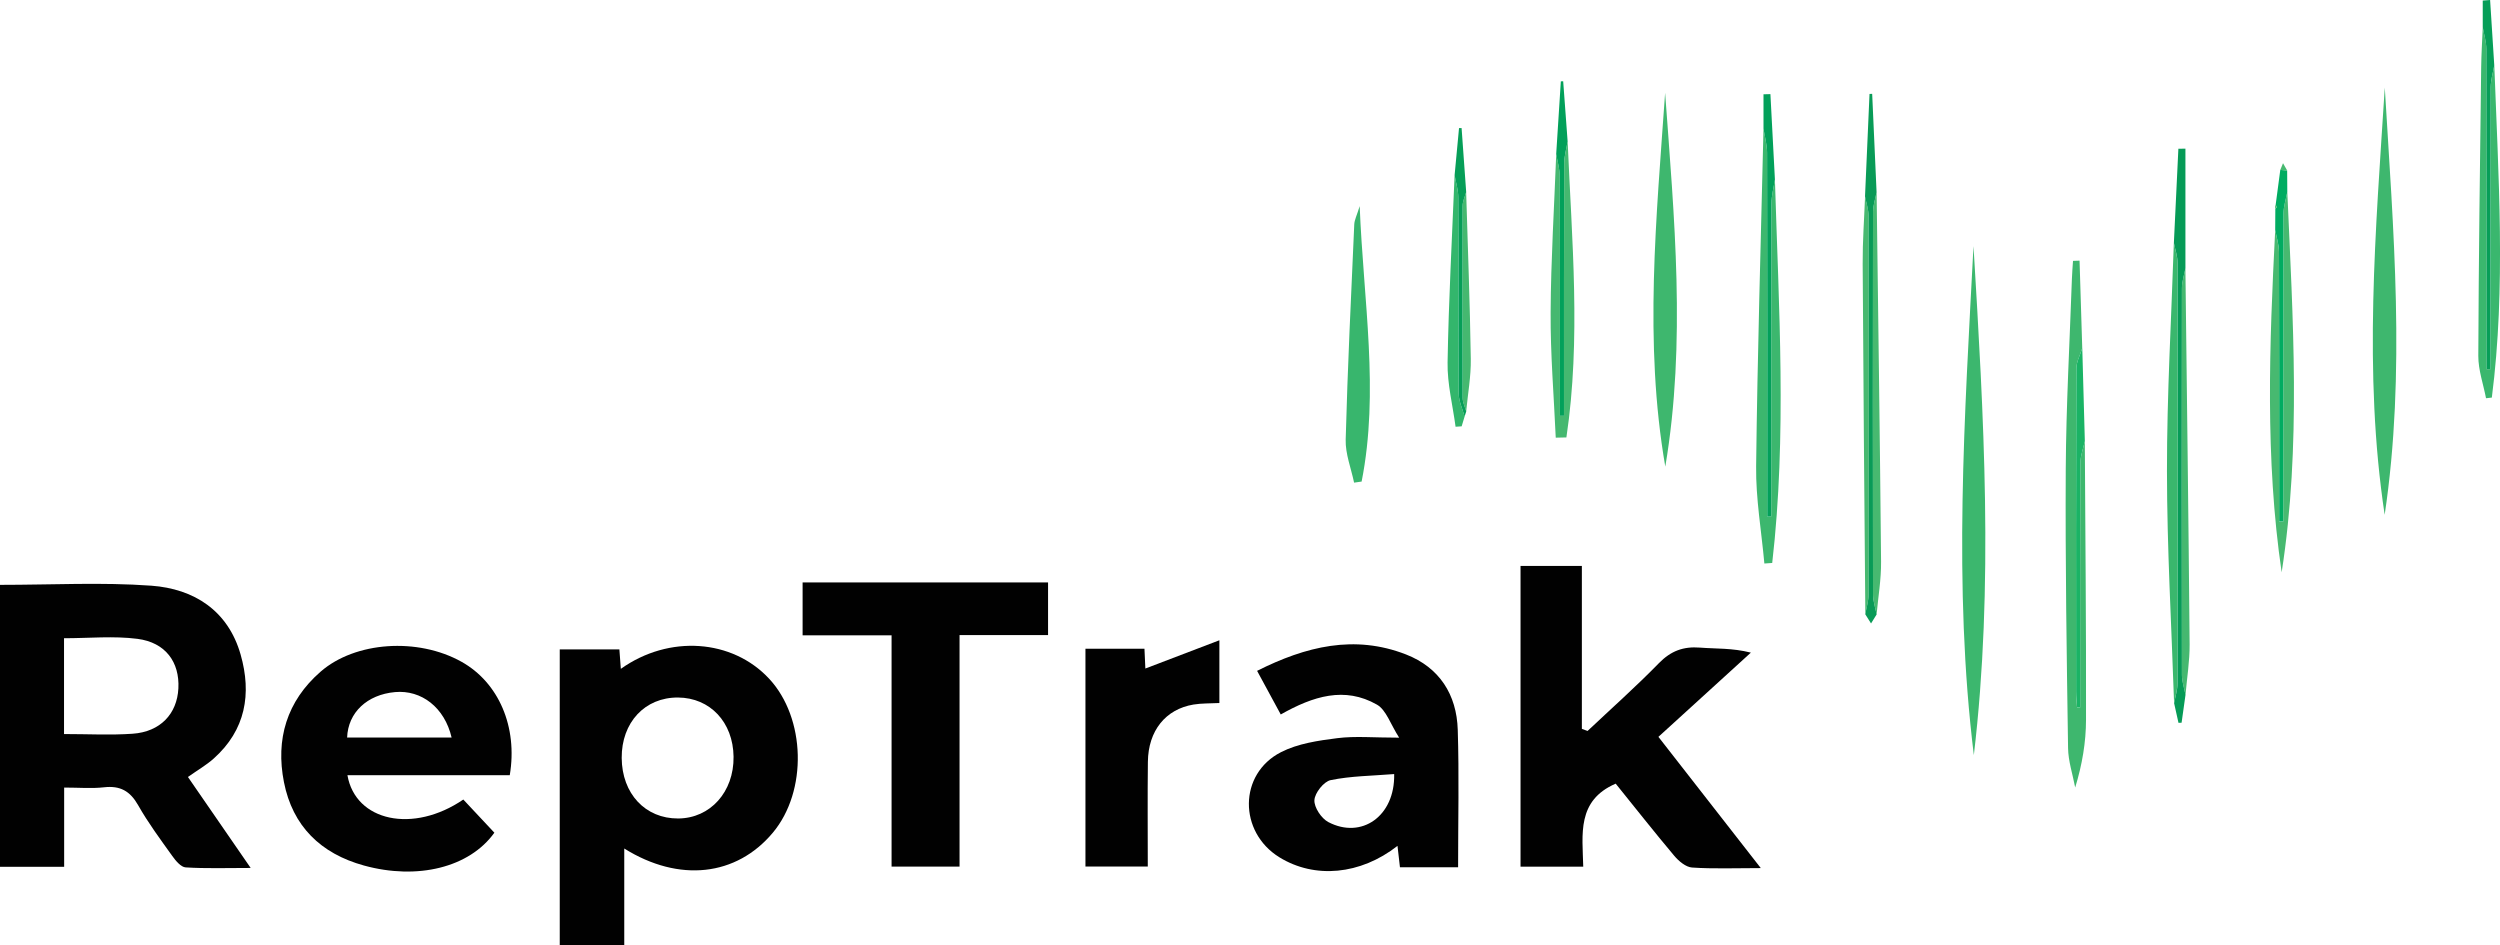
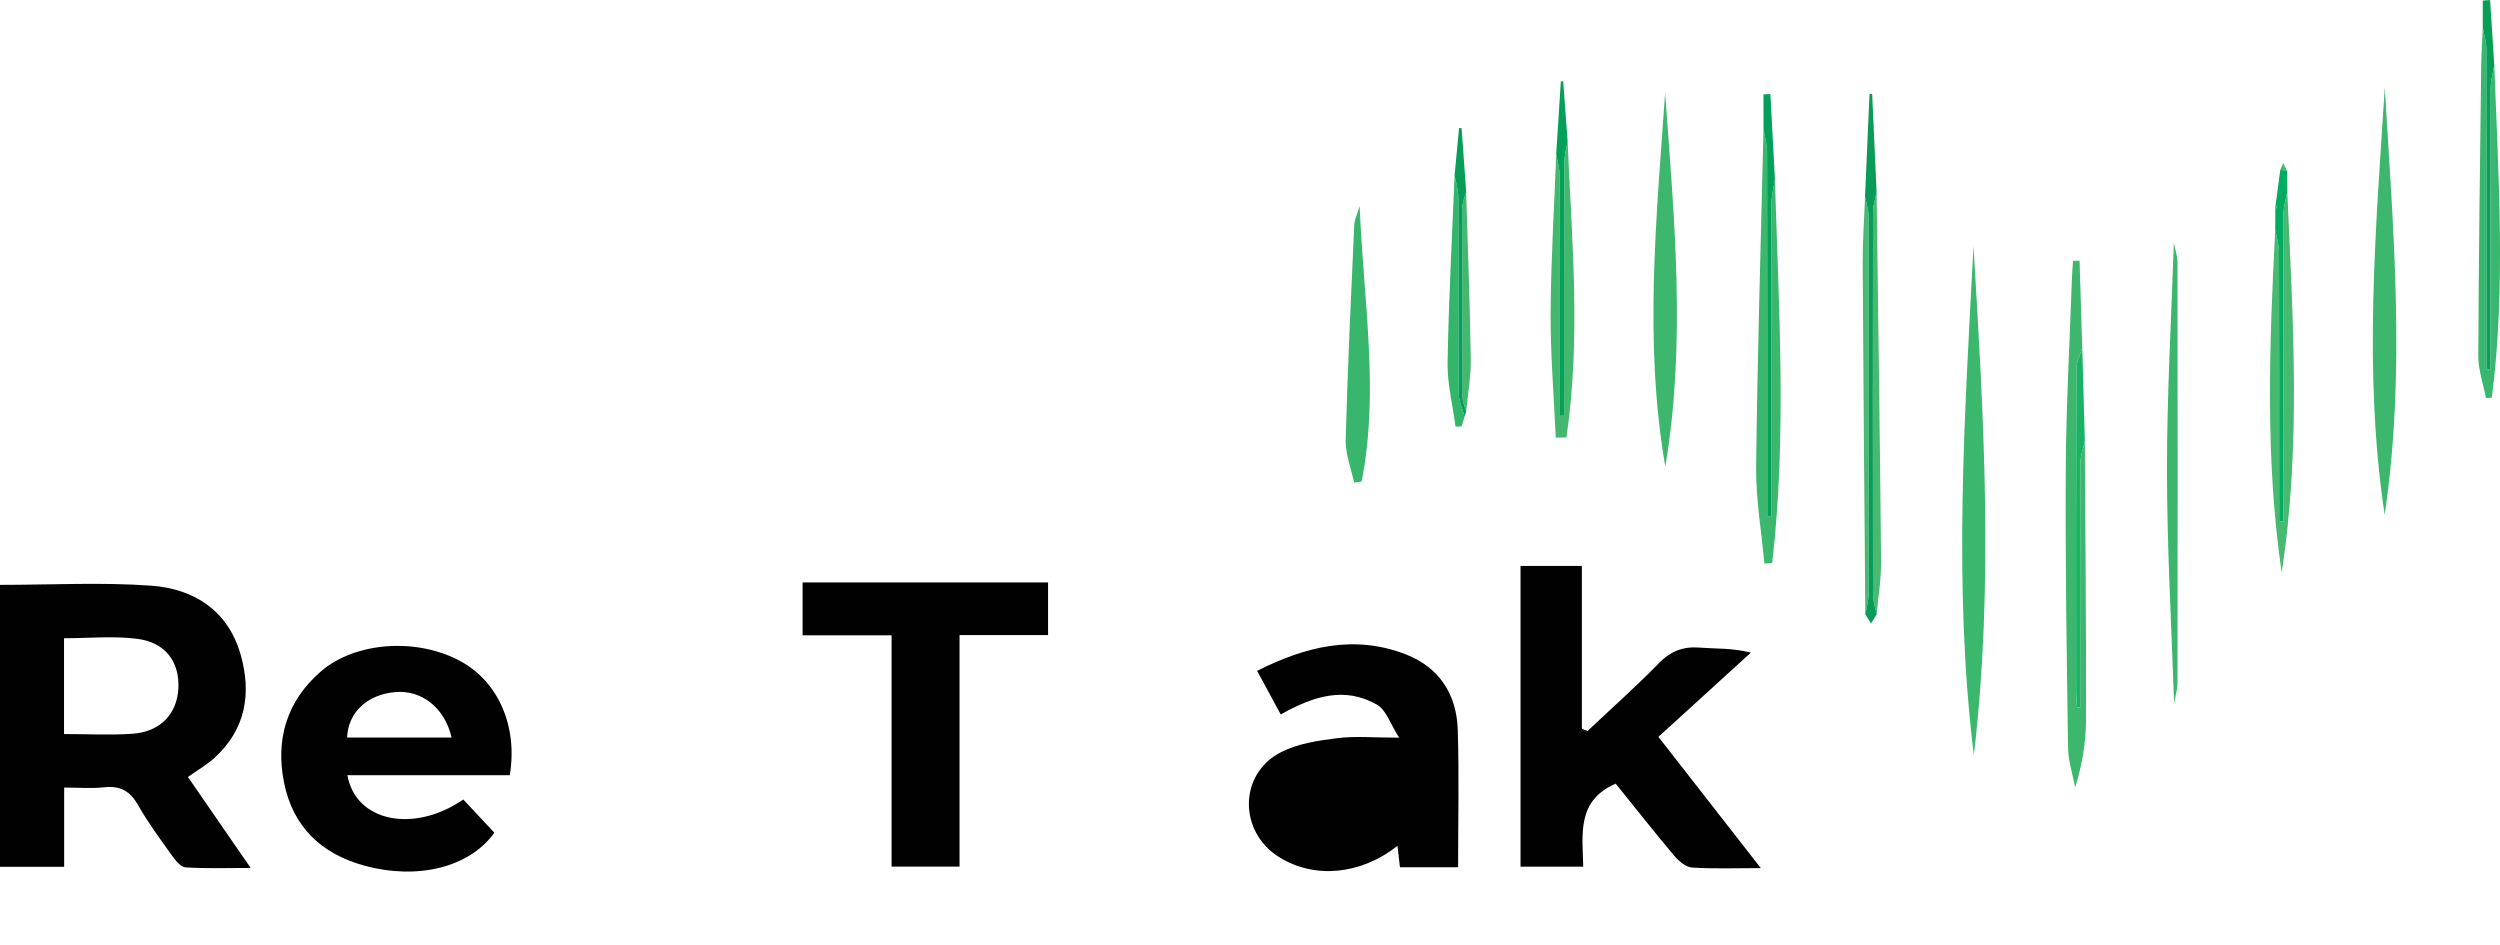
<svg xmlns="http://www.w3.org/2000/svg" id="Layer_1" data-name="Layer 1" viewBox="0 0 722.74 273.28">
  <defs>
    <style>
      .cls-1 {
        fill: #010101;
      }

      .cls-2 {
        fill: #00ac61;
      }

      .cls-3 {
        fill: #02a05a;
      }

      .cls-4 {
        fill: #3eb76e;
      }

      .cls-5 {
        fill: #099b57;
      }

      .cls-6 {
        fill: #069e58;
      }

      .cls-7 {
        fill: #3cb76e;
      }

      .cls-8 {
        fill: #069b57;
      }

      .cls-9 {
        fill: #1ab365;
      }

      .cls-10 {
        fill: #47b970;
      }

      .cls-11 {
        fill: #33b66c;
      }

      .cls-12 {
        fill: #38b66d;
      }

      .cls-13 {
        fill: #3ab76e;
      }

      .cls-14 {
        fill: #3ab76d;
      }

      .cls-15 {
        fill: #45b870;
      }
    </style>
  </defs>
  <path class="cls-1" d="M0,169.08c14.92,0,29.41-.8,43.76,.24,12.31,.9,22.17,7.17,25.8,19.9,3.24,11.34,1.47,21.84-7.81,30.1-2.09,1.86-4.57,3.29-7.42,5.3,5.78,8.38,11.6,16.81,18.14,26.3-6.91,0-12.87,.21-18.79-.16-1.37-.08-2.9-1.93-3.88-3.31-3.43-4.79-6.97-9.56-9.87-14.68-2.32-4.09-5.19-5.69-9.83-5.17-3.6,.41-7.27,.08-11.55,.08v22.91H0v-81.53Zm18.5,43.13c6.96,0,13.42,.36,19.84-.09,8-.56,12.85-5.72,13.23-13.11,.39-7.56-3.69-13.27-11.82-14.32-6.89-.89-13.99-.18-21.24-.18v27.71Z" />
-   <path class="cls-1" d="M180.47,245.31v27.96h-18.65v-85.54h17.24c.13,1.72,.26,3.57,.42,5.63,13.94-9.92,32.22-8.59,42.86,2.84,10.61,11.39,11.13,32.51,1.1,44.51-10.53,12.61-27.12,14.5-42.97,4.59Zm15.59-8.69c9.28-.05,16.13-7.68,16.01-17.84-.12-9.98-6.77-17.07-16.06-17.13-9.58-.06-16.35,7.21-16.28,17.48,.07,10.31,6.82,17.54,16.33,17.49Z" />
  <path class="cls-1" d="M458.96,211.31c6.9-6.5,14-12.81,20.62-19.59,3.45-3.53,7.06-4.88,11.87-4.5,4.62,.37,9.28,.08,14.72,1.45-8.86,8.07-17.73,16.15-26.73,24.35,10.23,13.12,19.56,25.07,29.6,37.94-7.44,0-13.68,.26-19.87-.16-1.8-.12-3.85-1.85-5.15-3.39-5.87-6.98-11.51-14.15-16.93-20.86-11.3,4.89-9.6,14.64-9.38,24.01h-18.13v-86.95h17.73v47.1l1.64,.61Z" />
  <path class="cls-1" d="M147.37,224.1h-46.93c2.32,13.37,19.01,16.95,33.5,7.04,2.96,3.16,5.98,6.39,8.98,9.59-7.21,10.07-22.25,13.75-37.7,9.49-12.53-3.45-20.63-11.41-23.13-24.09-2.45-12.39,.79-23.42,10.6-31.96,10-8.71,28.07-9.93,40.72-2.86,10.77,6.01,16.3,18.85,13.96,32.79Zm-16.81-10.88c-2.03-8.7-8.73-13.83-16.36-13.14-8.07,.73-13.58,5.9-13.85,13.14h30.21Z" />
-   <path class="cls-1" d="M421.54,250.72h-16.82c-.23-1.97-.46-3.99-.71-6.18-10.72,8.4-23.95,9.6-34.16,3.29-11.82-7.31-11.81-24.1,.48-30.38,4.86-2.49,10.75-3.35,16.28-4.05,5.2-.66,10.55-.14,17.88-.14-2.52-3.91-3.74-8.02-6.42-9.55-9.32-5.32-18.43-2.47-27.81,2.84-2.16-3.99-4.32-7.97-6.84-12.61,14.1-7.09,28.14-10.55,43.05-4.74,9.67,3.77,14.65,11.6,14.96,21.79,.41,13.02,.1,26.06,.1,39.73Zm-18.49-26.94c-6.43,.52-12.51,.55-18.36,1.75-1.99,.41-4.58,3.69-4.7,5.78-.12,2.09,2.01,5.3,4.02,6.35,9.56,5.02,19.31-1.65,19.04-13.88Z" />
+   <path class="cls-1" d="M421.54,250.72h-16.82c-.23-1.97-.46-3.99-.71-6.18-10.72,8.4-23.95,9.6-34.16,3.29-11.82-7.31-11.81-24.1,.48-30.38,4.86-2.49,10.75-3.35,16.28-4.05,5.2-.66,10.55-.14,17.88-.14-2.52-3.91-3.74-8.02-6.42-9.55-9.32-5.32-18.43-2.47-27.81,2.84-2.16-3.99-4.32-7.97-6.84-12.61,14.1-7.09,28.14-10.55,43.05-4.74,9.67,3.77,14.65,11.6,14.96,21.79,.41,13.02,.1,26.06,.1,39.73Zm-18.49-26.94Z" />
  <path class="cls-1" d="M302.99,183.6h-25.59v66.93h-19.65v-66.86h-25.72v-15.29h70.96v15.22Z" />
-   <path class="cls-1" d="M352.53,203.24c-2.66,.14-5.11,.05-7.49,.44-8.08,1.34-13.09,7.58-13.19,16.55-.12,9.96-.03,19.91-.03,30.29h-18.02v-62.98h17.06c.1,2.17,.2,4.32,.26,5.73,6.68-2.55,13.59-5.19,21.4-8.17v18.14Z" />
  <path class="cls-7" d="M570.63,218.31c-6.02-48.99-2.65-98.08-.1-147.16,2.95,49.02,5.9,98.03,.1,147.16Z" />
  <path class="cls-4" d="M689.4,148.83c-6.23-41.19-2.57-82.35,.03-123.51,2.45,41.17,6.11,82.33-.03,123.51Z" />
  <path class="cls-4" d="M602.71,127.54c.15,26.85,.41,53.7,.35,80.56-.01,6.47-1.1,12.93-3.13,19.57-.72-3.81-2.01-7.61-2.06-11.43-.4-26.86-.82-53.73-.67-80.59,.11-18.35,1.14-36.7,1.78-55.05,.06-1.73,.21-3.45,.32-5.18,.63-.02,1.26-.05,1.89-.07,.26,8.44,.52,16.87,.78,25.31-.59,1.97-1.7,3.93-1.71,5.9-.11,31.14-.08,62.27-.07,93.41,0,1.52,.18,3.04,.28,4.56,.3,0,.6-.01,.9-.02,0-1.99,0-3.97,0-5.96,0-21.57-.04-43.14,.06-64.71,0-2.1,.83-4.19,1.27-6.28Z" />
  <path class="cls-4" d="M481.43,134.9c-6.23-36-2.55-72.03-.05-108.06,2.61,36,6.13,71.99,.05,108.06Z" />
  <path class="cls-7" d="M513.12,51.88c1.1,36.97,3.47,73.97-.78,110.87-.76,.05-1.51,.11-2.27,.16-.84-9.36-2.49-18.72-2.38-28.07,.38-32.55,1.37-65.1,2.13-97.65,.36,2.34,1.04,4.67,1.04,7.01,.07,33.02,.05,66.04,.05,99.06v6.1c.39-.01,.77-.03,1.16-.04v-6.01c0-28.13-.02-56.26,.05-84.39,0-2.35,.65-4.7,1-7.04Z" />
  <path class="cls-10" d="M661.25,55.47c1.59,36.69,4.06,73.39-1.63,109.99-4.83-32.93-3.55-65.95-1.87-98.97,.38,2.12,1.09,4.24,1.1,6.36,.08,22.78,.05,45.56,.05,68.35,0,3.19,0,6.38,0,9.57,.4,0,.8,0,1.19,0v-5.94c0-27.66-.03-55.33,.05-82.99,0-2.12,.72-4.24,1.11-6.36Z" />
  <path class="cls-13" d="M721.09,18.84c1.16,32.05,3.39,64.12-.71,96.1-.56,.06-1.12,.13-1.68,.19-.78-4.08-2.24-8.15-2.23-12.23,.1-27.83,.49-55.66,.83-83.49,.05-3.86,.3-7.71,.46-11.57,.36,2.13,1.04,4.25,1.04,6.38,.07,28.86,.05,57.71,.05,86.57,0,1.98,0,3.96,0,5.95,.39,0,.77,0,1.16,0v-5.9c0-25.2-.03-50.4,.05-75.6,0-2.13,.67-4.26,1.04-6.39Z" />
  <path class="cls-12" d="M393.08,59.58c1.09,27.53,5.71,53.6,.56,79.64-.73,.1-1.45,.21-2.18,.31-.86-4.15-2.54-8.32-2.43-12.44,.55-20.74,1.56-41.47,2.48-62.21,.06-1.33,.76-2.63,1.57-5.3Z" />
  <path class="cls-15" d="M453.2,40.86c1.2,28.56,3.89,57.15-.36,85.6-1.03,.02-2.05,.05-3.08,.07-.54-12.07-1.55-24.13-1.48-36.2,.08-15.27,1.04-30.54,1.62-45.81,.36,2.13,1.01,4.25,1.02,6.38,.09,15.64,.05,31.28,.05,46.92,0,7.46,0,14.92,0,22.39,.39,0,.79,0,1.18,0v-5.93c0-22.34-.03-44.69,.05-67.03,0-2.13,.66-4.26,1.01-6.39Z" />
  <path class="cls-14" d="M628.52,203.3c-.74-22.38-2.05-44.75-2.06-67.13-.02-21.99,1.27-43.98,1.99-65.97,.37,1.92,1.06,3.84,1.06,5.76,.06,40.51,.06,81.02,0,121.53,0,1.94-.65,3.87-.99,5.81Z" />
  <path class="cls-10" d="M539.26,177.59c-.27-33.77-.59-67.53-.77-101.3-.04-6.51,.45-13.02,.69-19.53,.36,1.92,1.04,3.84,1.04,5.77,.06,36.41,.06,72.82,0,109.23,0,1.94-.63,3.88-.96,5.82Z" />
  <path class="cls-10" d="M542.52,55.53c.45,35.63,.97,71.27,1.29,106.9,.05,5.06-.83,10.13-1.29,15.2-.36-1.93-1.04-3.85-1.04-5.78-.06-36.85-.06-73.7,0-110.55,0-1.93,.68-3.85,1.04-5.78Z" />
-   <path class="cls-15" d="M631.79,77.56c.43,36.24,.91,72.48,1.22,108.72,.04,4.86-.77,9.73-1.19,14.6-.36-1.93-1.04-3.85-1.04-5.78-.06-37.25-.06-74.49,0-111.74,0-1.93,.66-3.87,1.01-5.8Z" />
-   <path class="cls-8" d="M631.79,77.56c-.35,1.93-1.01,3.86-1.01,5.8-.06,37.25-.06,74.49,0,111.74,0,1.93,.68,3.85,1.04,5.78-.38,2.69-.76,5.37-1.13,8.06-.3,.01-.6,.02-.9,.03-.42-1.89-.84-3.78-1.26-5.67,.35-1.94,.99-3.87,.99-5.81,.06-40.51,.06-81.02,0-121.53,0-1.92-.69-3.84-1.06-5.76,.43-9.07,.87-18.13,1.3-27.2l2.04-.02v34.58Z" />
  <path class="cls-5" d="M542.52,55.53c-.36,1.93-1.04,3.85-1.04,5.78-.06,36.85-.06,73.7,0,110.55,0,1.93,.68,3.85,1.04,5.78-.54,.87-1.07,1.74-1.61,2.6-.55-.88-1.11-1.77-1.66-2.65,.33-1.94,.96-3.88,.96-5.82,.06-36.41,.06-72.82,0-109.23,0-1.92-.68-3.85-1.04-5.77,.43-9.87,.87-19.74,1.3-29.61l.77-.03c.42,9.47,.85,18.94,1.27,28.41Z" />
  <path class="cls-11" d="M423.41,120.42c-.28,.94-.56,1.88-.85,2.83-.59,.04-1.17,.08-1.76,.12-.82-6.2-2.42-12.42-2.31-18.61,.31-18.05,1.3-36.09,2.03-54.14,.37,2.13,1.05,4.25,1.06,6.38,.08,18.93,0,37.86,.13,56.79,.02,2.21,1.11,4.42,1.7,6.62Z" />
  <path class="cls-3" d="M513.12,51.88c-.35,2.35-1,4.7-1,7.04-.07,28.13-.05,56.26-.05,84.39v6.01c-.39,.01-.77,.03-1.16,.04v-6.1c0-33.02,.02-66.04-.05-99.06,0-2.34-.68-4.67-1.04-7.01,0-3.31,0-6.62,0-9.93,.67-.02,1.33-.03,2-.05,.43,8.23,.86,16.45,1.3,24.68Z" />
  <path class="cls-9" d="M602.71,127.54c-.44,2.09-1.26,4.19-1.27,6.28-.09,21.57-.06,43.14-.06,64.71,0,1.99,0,3.97,0,5.96-.3,0-.6,.01-.9,.02-.1-1.52-.28-3.04-.28-4.56-.02-31.14-.04-62.27,.07-93.41,0-1.97,1.11-3.94,1.71-5.9,.25,8.96,.49,17.93,.74,26.89Z" />
  <path class="cls-6" d="M721.09,18.84c-.36,2.13-1.03,4.26-1.04,6.39-.07,25.2-.05,50.4-.05,75.6v5.9c-.39,0-.77,0-1.16,0,0-1.98,0-3.96,0-5.95,0-28.86,.02-57.71-.05-86.57,0-2.13-.68-4.25-1.04-6.38V.16c.71-.05,1.42-.1,2.13-.16,.4,6.28,.8,12.56,1.2,18.84Z" />
  <path class="cls-2" d="M661.25,55.47c-.39,2.12-1.1,4.24-1.11,6.36-.08,27.66-.05,55.33-.05,82.99v5.94c-.4,0-.8,0-1.19,0,0-3.19,0-6.38,0-9.57,0-22.78,.03-45.56-.05-68.35,0-2.12-.72-4.24-1.1-6.36,.01-2.07,.03-4.14,.04-6.21,.15-.09,.43-.22,.42-.28-.06-.28-.21-.55-.32-.82,.44-3.35,.88-6.7,1.33-10.05,.67,.06,1.33,.11,1.99,.16,.01,2.06,.02,4.12,.04,6.18Z" />
  <path class="cls-3" d="M453.2,40.86c-.35,2.13-1,4.26-1.01,6.39-.07,22.34-.05,44.69-.05,67.03v5.93c-.39,0-.79,0-1.18,0,0-7.46,0-14.92,0-22.39,0-15.64,.04-31.28-.05-46.92-.01-2.13-.67-4.25-1.02-6.38,.45-7,.89-14,1.34-21,.23,0,.45-.01,.68-.02,.43,5.78,.86,11.57,1.28,17.35Z" />
  <path class="cls-15" d="M423.86,55.54c.48,16.07,1.1,32.15,1.34,48.23,.08,5.05-.86,10.11-1.33,15.17-.36-1.31-1.03-2.62-1.04-3.94-.07-18.5-.07-37,0-55.51,0-1.32,.67-2.63,1.02-3.95Z" />
  <path class="cls-6" d="M423.86,55.54c-.36,1.32-1.02,2.63-1.02,3.95-.07,18.5-.07,37,0,55.51,0,1.31,.68,2.63,1.04,3.94-.16,.5-.32,.99-.47,1.49-.59-2.21-1.68-4.41-1.7-6.62-.14-18.93-.04-37.86-.13-56.79,0-2.13-.69-4.25-1.06-6.38,.43-4.54,.85-9.08,1.28-13.62,.25,0,.49,0,.74,0,.44,6.18,.89,12.35,1.33,18.53Z" />
  <path class="cls-10" d="M661.21,49.29c-.66-.05-1.33-.11-1.99-.16,.26-.65,.52-1.3,.79-1.95,.4,.71,.8,1.41,1.21,2.12Z" />
  <path class="cls-10" d="M657.89,59.18c.12,.27,.26,.54,.32,.82,.01,.06-.27,.18-.42,.28-.12-.38-.09-.74,.09-1.1Z" />
</svg>